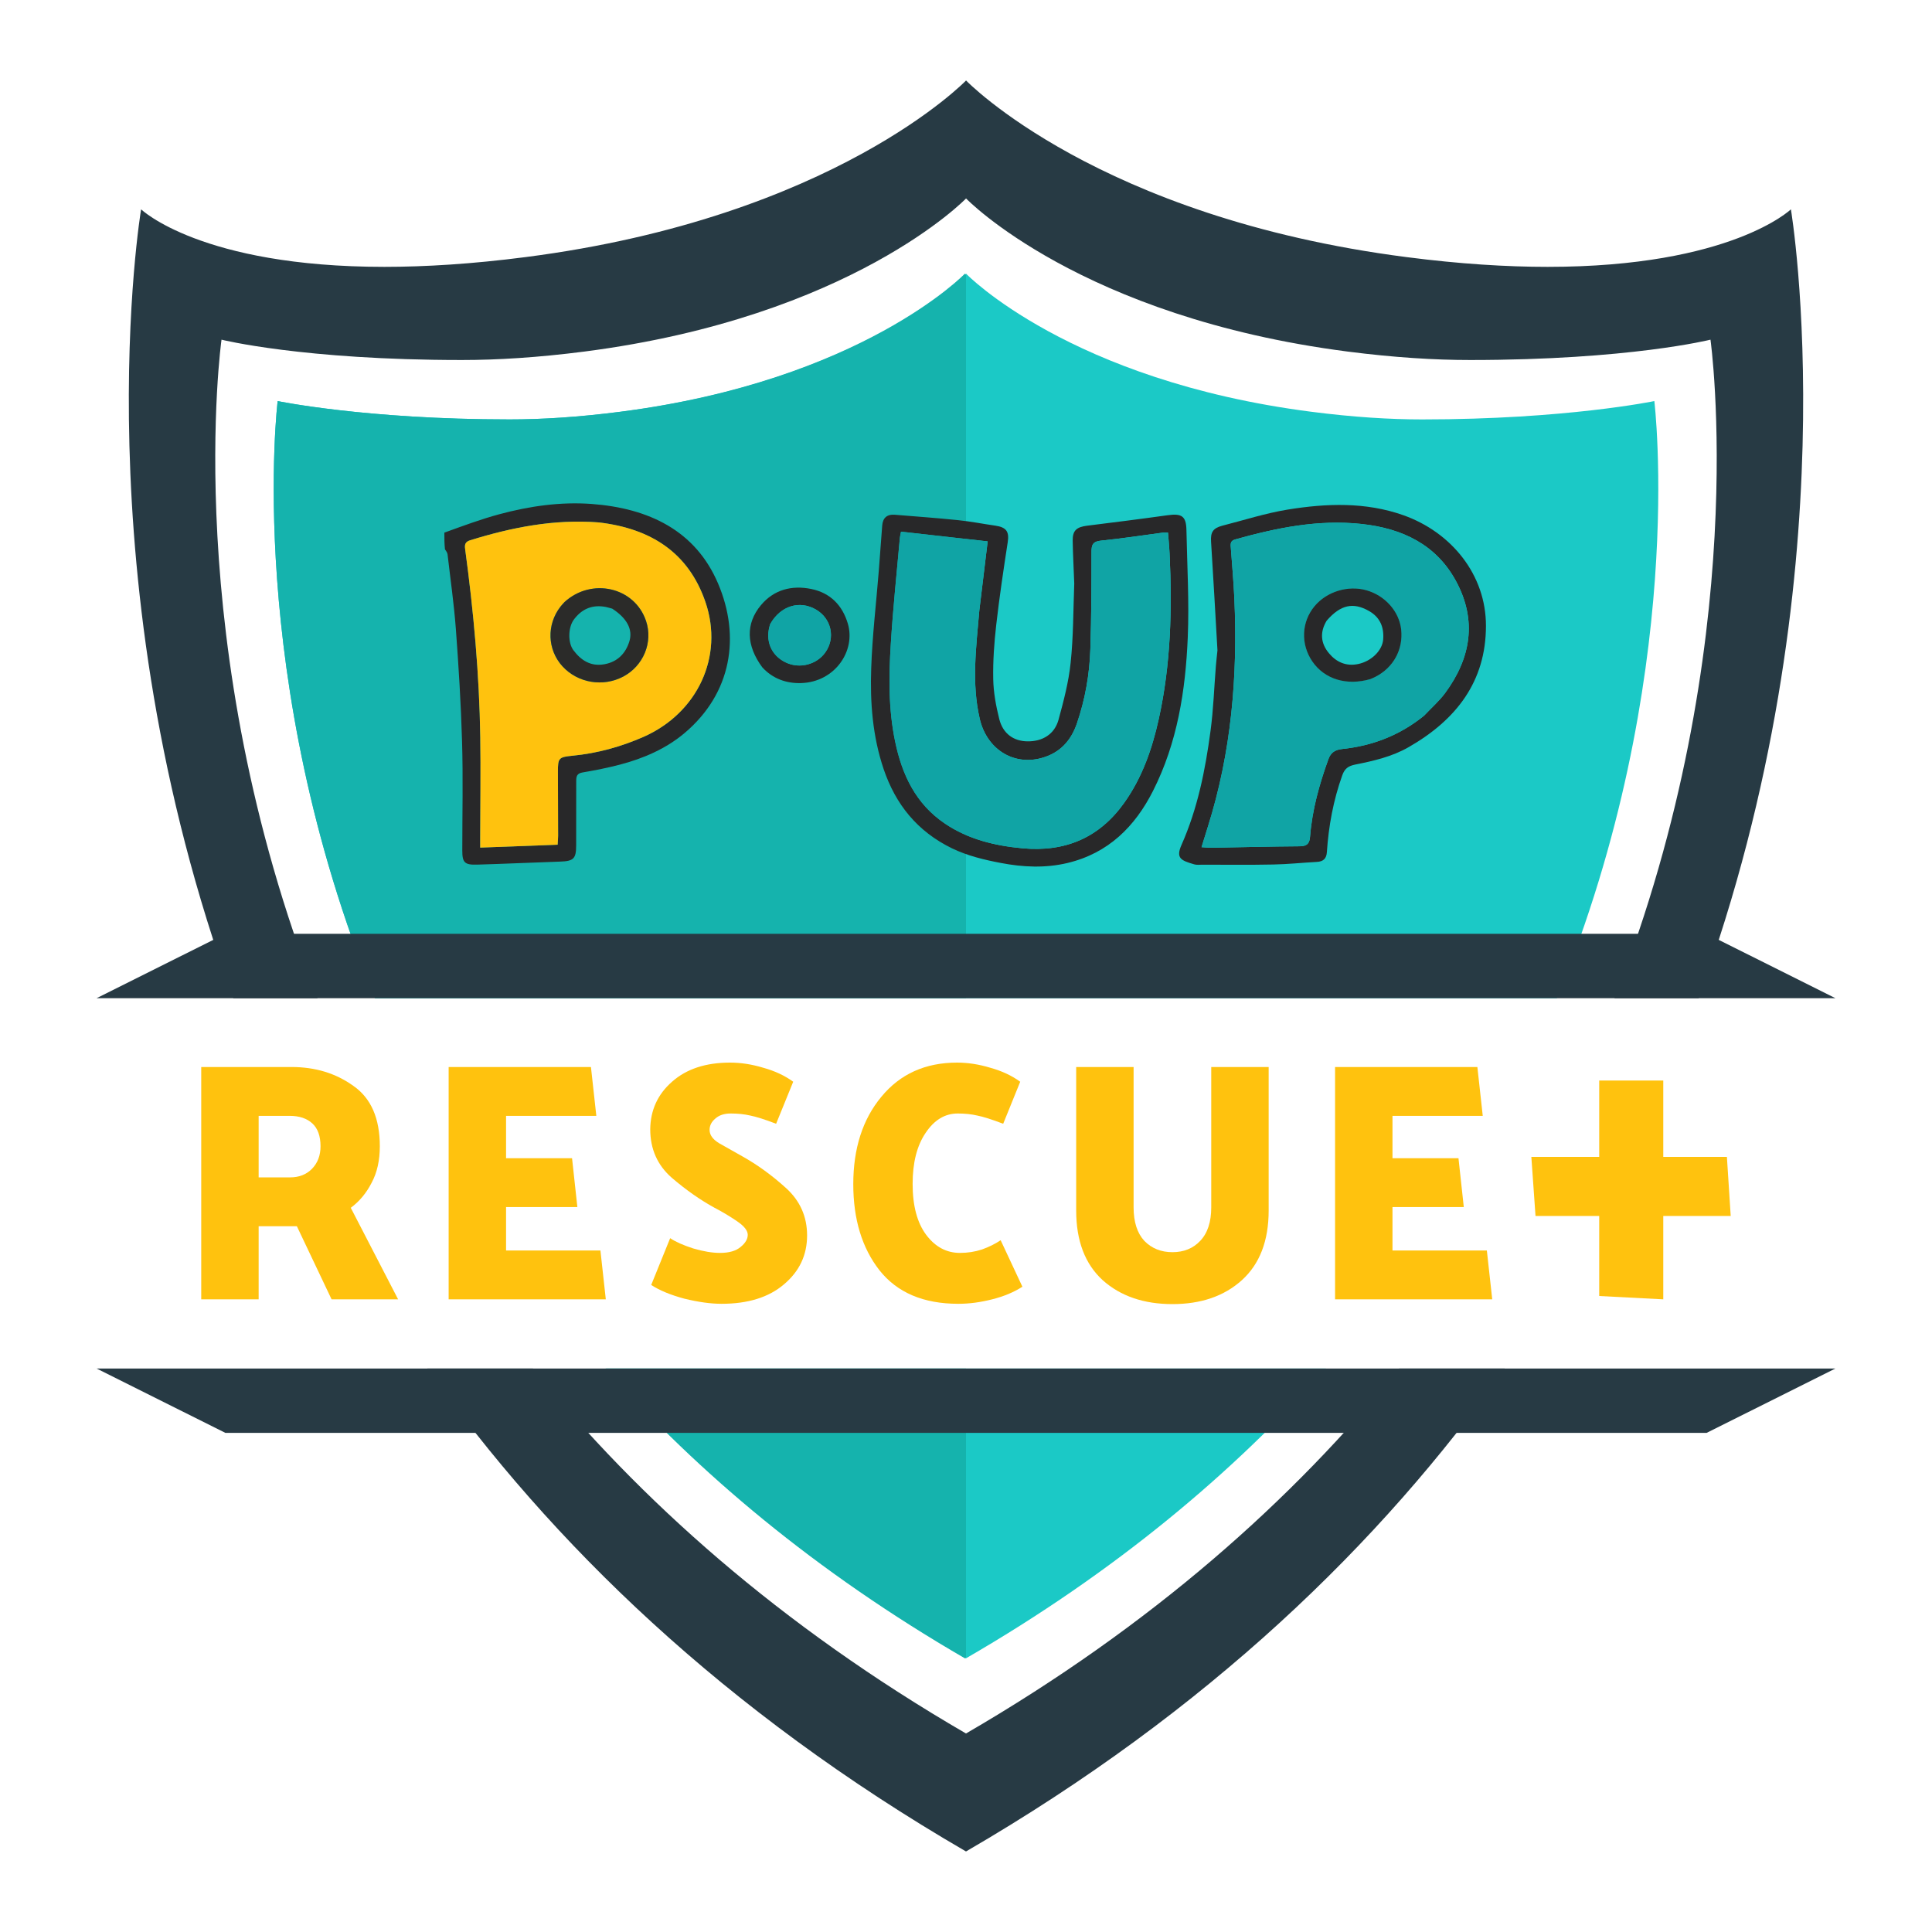
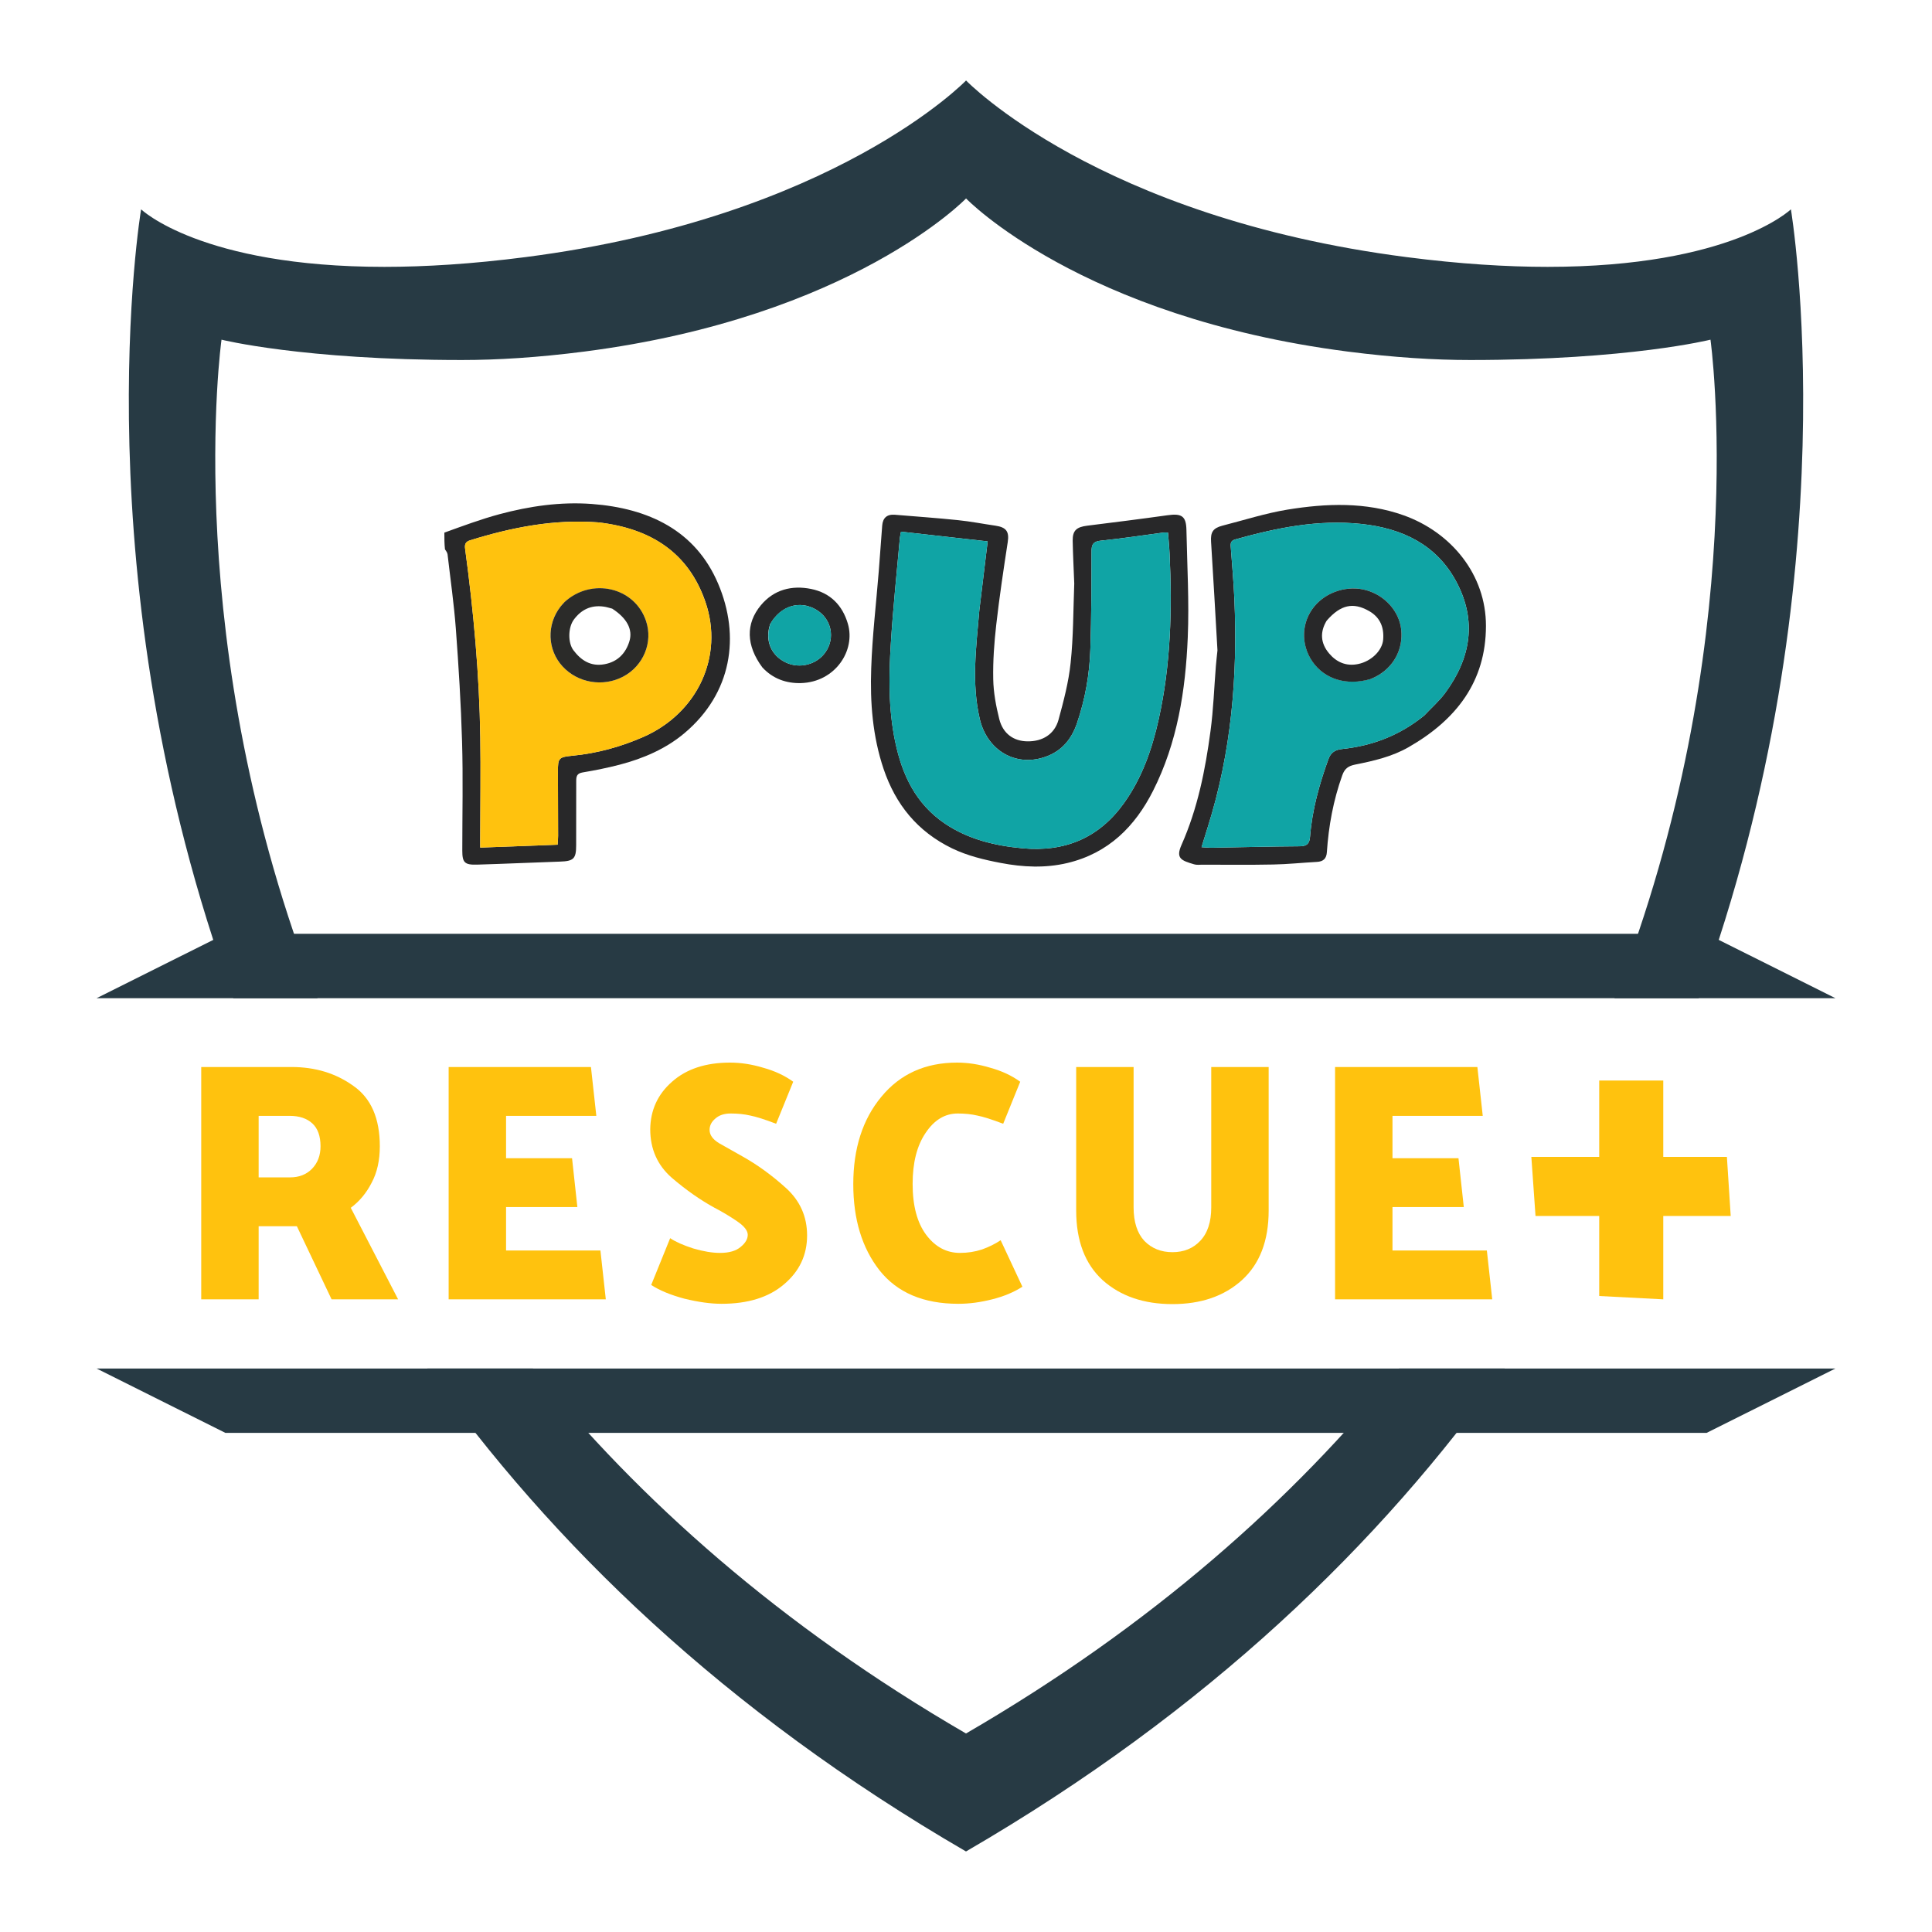
<svg xmlns="http://www.w3.org/2000/svg" width="32" height="32" viewBox="0 0 32 32" fill="none">
  <g clip-path="url(#clip0_1668_219)">
    <path fill-rule="evenodd" clip-rule="evenodd" d="M16.001 1.333C16.001 1.333 13.82 3.599 8.707 4.258C7.818 4.373 7.041 4.42 6.366 4.42C3.326 4.42 2.337 3.467 2.337 3.467C2.337 3.467 1.312 9.557 3.865 16.533H5.259C2.958 10.672 3.669 5.626 3.669 5.626C3.669 5.626 5.015 5.963 7.65 5.963C8.235 5.963 8.908 5.922 9.679 5.823C14.11 5.251 16.001 3.287 16.001 3.287C16.001 3.287 17.891 5.251 22.321 5.823C23.092 5.922 23.765 5.963 24.35 5.963C26.986 5.963 28.331 5.626 28.331 5.626C28.331 5.626 29.041 10.672 26.741 16.533H28.135C30.688 9.557 29.663 3.467 29.663 3.467C29.663 3.467 28.674 4.42 25.634 4.42C24.959 4.42 24.182 4.373 23.293 4.258C18.181 3.599 16.001 1.333 16.001 1.333ZM24.923 22.667H23.174C21.418 24.836 19.087 26.92 16 28.712C12.913 26.92 10.583 24.836 8.827 22.667H7.078C9.124 25.555 11.993 28.34 16 30.666C20.007 28.34 22.876 25.555 24.923 22.667Z" fill="#273A44" />
-     <path fill-rule="evenodd" clip-rule="evenodd" d="M10.281 6.82C14.29 6.305 16.001 4.533 16.001 4.533C16.001 4.533 17.711 6.305 21.719 6.82C22.417 6.91 23.026 6.947 23.555 6.947C25.939 6.947 27.401 6.643 27.401 6.643C27.401 6.643 27.964 11.224 25.788 16.533H6.212C4.036 11.224 4.599 6.643 4.599 6.643C4.599 6.643 6.061 6.947 8.445 6.947C8.975 6.947 9.584 6.91 10.281 6.82ZM10.039 22.667C11.57 24.387 13.52 26.031 16 27.467C18.481 26.031 20.431 24.387 21.961 22.667H10.039Z" fill="#1BC9C6" />
-     <path fill-rule="evenodd" clip-rule="evenodd" d="M15.981 4.533C15.981 4.533 15.987 4.54 16 4.552V16.533H6.209C4.037 11.224 4.599 6.643 4.599 6.643C4.599 6.643 6.058 6.947 8.438 6.947C8.967 6.947 9.575 6.91 10.271 6.82C14.274 6.305 15.981 4.533 15.981 4.533ZM10.03 22.667C11.558 24.387 13.504 26.031 15.981 27.467L15.981 27.467C15.987 27.463 15.994 27.459 16 27.456V22.667H10.03Z" fill="#15B3AD" />
    <g clip-path="url(#clip1_1668_219)">
      <path d="M7.36 8.822C7.664 8.712 7.964 8.6 8.272 8.517C8.771 8.383 9.282 8.309 9.8 8.347C10.746 8.418 11.52 8.787 11.894 9.666C12.266 10.539 12.122 11.482 11.337 12.143C11.032 12.4 10.66 12.562 10.266 12.665C10.063 12.718 9.857 12.759 9.65 12.794C9.549 12.81 9.544 12.868 9.544 12.941C9.544 13.294 9.544 13.648 9.543 14.001C9.543 14.225 9.5 14.264 9.271 14.271C8.814 14.286 8.358 14.308 7.901 14.321C7.695 14.327 7.657 14.286 7.657 14.088C7.657 13.485 7.671 12.881 7.653 12.278C7.635 11.655 7.596 11.033 7.55 10.411C7.519 10.001 7.46 9.591 7.413 9.182C7.409 9.154 7.391 9.128 7.37 9.098C7.36 9.008 7.36 8.921 7.36 8.822ZM9.906 8.652C9.177 8.596 8.478 8.735 7.79 8.948C7.71 8.973 7.693 9.012 7.704 9.092C7.844 10.126 7.939 11.165 7.955 12.208C7.964 12.764 7.955 13.32 7.954 13.876C7.954 13.926 7.954 13.976 7.954 14.039C8.394 14.022 8.813 14.007 9.236 13.991C9.24 13.928 9.244 13.886 9.244 13.843C9.244 13.49 9.243 13.136 9.241 12.783C9.24 12.556 9.253 12.539 9.483 12.517C9.893 12.477 10.284 12.369 10.658 12.205C11.554 11.81 11.992 10.871 11.685 9.972C11.408 9.163 10.792 8.754 9.906 8.652Z" fill="#282829" />
      <path d="M17.793 9.664C17.784 9.419 17.771 9.187 17.767 8.955C17.765 8.786 17.831 8.729 18.008 8.707C18.451 8.652 18.895 8.596 19.338 8.534C19.573 8.501 19.646 8.548 19.651 8.777C19.663 9.371 19.698 9.967 19.673 10.56C19.636 11.436 19.502 12.301 19.097 13.101C18.802 13.683 18.364 14.131 17.68 14.294C17.314 14.381 16.944 14.364 16.575 14.293C16.297 14.24 16.026 14.175 15.77 14.052C15.192 13.771 14.834 13.322 14.636 12.739C14.452 12.194 14.41 11.633 14.43 11.069C14.448 10.533 14.512 9.999 14.555 9.463C14.575 9.211 14.592 8.958 14.612 8.705C14.622 8.581 14.687 8.515 14.823 8.526C15.17 8.555 15.518 8.579 15.865 8.615C16.074 8.636 16.281 8.677 16.489 8.707C16.671 8.734 16.718 8.808 16.691 8.981C16.621 9.436 16.553 9.891 16.501 10.347C16.467 10.646 16.445 10.948 16.451 11.248C16.455 11.47 16.497 11.694 16.551 11.91C16.612 12.153 16.79 12.277 17.019 12.279C17.268 12.282 17.466 12.161 17.532 11.923C17.617 11.612 17.7 11.297 17.733 10.979C17.779 10.548 17.776 10.111 17.793 9.664ZM16.221 10.107C16.267 9.732 16.312 9.356 16.359 8.967C15.879 8.913 15.405 8.86 14.924 8.806C14.916 8.848 14.908 8.877 14.905 8.906C14.853 9.49 14.791 10.074 14.755 10.659C14.721 11.202 14.714 11.746 14.827 12.283C14.94 12.828 15.164 13.314 15.655 13.644C16.036 13.9 16.472 14.007 16.931 14.05C17.651 14.118 18.213 13.869 18.62 13.298C18.919 12.878 19.083 12.404 19.192 11.912C19.393 11.007 19.416 10.091 19.372 9.171C19.367 9.055 19.355 8.94 19.346 8.821C19.312 8.821 19.29 8.818 19.269 8.821C18.926 8.866 18.584 8.92 18.241 8.954C18.101 8.967 18.079 9.022 18.079 9.141C18.079 9.676 18.077 10.211 18.06 10.745C18.047 11.165 17.975 11.577 17.839 11.977C17.741 12.267 17.555 12.476 17.241 12.558C16.773 12.681 16.343 12.4 16.228 11.908C16.09 11.316 16.168 10.723 16.221 10.107Z" fill="#282829" />
      <path d="M20.165 10.772C20.13 10.164 20.097 9.568 20.059 8.972C20.049 8.817 20.089 8.748 20.246 8.707C20.605 8.615 20.96 8.501 21.324 8.441C21.969 8.336 22.62 8.312 23.248 8.535C24.039 8.817 24.614 9.519 24.612 10.368C24.611 11.287 24.123 11.922 23.33 12.376C23.056 12.533 22.752 12.603 22.445 12.664C22.333 12.687 22.272 12.729 22.232 12.842C22.084 13.256 22.006 13.681 21.977 14.116C21.97 14.22 21.919 14.271 21.809 14.276C21.568 14.289 21.327 14.315 21.086 14.319C20.695 14.327 20.304 14.322 19.914 14.322C19.869 14.322 19.821 14.329 19.779 14.316C19.565 14.253 19.47 14.218 19.57 13.993C19.837 13.391 19.964 12.752 20.05 12.107C20.098 11.75 20.11 11.388 20.139 11.028C20.145 10.947 20.156 10.866 20.165 10.772ZM23.589 11.852C23.706 11.727 23.837 11.613 23.937 11.477C24.362 10.9 24.465 10.281 24.123 9.638C23.798 9.027 23.235 8.751 22.546 8.678C21.83 8.602 21.144 8.743 20.464 8.933C20.387 8.954 20.38 8.994 20.385 9.056C20.406 9.344 20.432 9.632 20.445 9.92C20.502 11.198 20.395 12.46 20.007 13.691C19.972 13.8 19.938 13.91 19.901 14.032C19.971 14.036 20.024 14.042 20.077 14.041C20.561 14.033 21.046 14.02 21.53 14.017C21.658 14.016 21.691 13.96 21.699 13.854C21.734 13.413 21.852 12.989 22.003 12.573C22.042 12.466 22.112 12.418 22.23 12.406C22.733 12.353 23.185 12.179 23.589 11.852Z" fill="#282829" />
      <path d="M12.626 11.053C12.358 10.691 12.348 10.33 12.603 10.024C12.818 9.766 13.114 9.69 13.435 9.755C13.753 9.819 13.954 10.027 14.043 10.33C14.175 10.776 13.833 11.297 13.268 11.314C13.027 11.321 12.801 11.244 12.626 11.053ZM12.756 10.338C12.666 10.602 12.768 10.855 13.014 10.972C13.242 11.082 13.526 11.009 13.67 10.806C13.841 10.565 13.771 10.245 13.515 10.096C13.244 9.939 12.931 10.032 12.756 10.338Z" fill="#282829" />
      <path d="M9.918 8.653C10.792 8.754 11.407 9.163 11.684 9.972C11.992 10.871 11.554 11.81 10.658 12.205C10.284 12.369 9.893 12.477 9.483 12.517C9.253 12.539 9.24 12.556 9.241 12.783C9.243 13.136 9.243 13.49 9.244 13.843C9.244 13.886 9.239 13.928 9.236 13.991C8.813 14.007 8.394 14.022 7.954 14.039C7.954 13.976 7.954 13.926 7.954 13.876C7.955 13.32 7.963 12.764 7.955 12.208C7.939 11.165 7.844 10.126 7.704 9.092C7.693 9.012 7.71 8.973 7.789 8.948C8.478 8.735 9.177 8.596 9.918 8.653ZM9.344 9.978C9.324 10.001 9.303 10.023 9.284 10.047C9.05 10.346 9.064 10.762 9.317 11.037C9.57 11.313 9.987 11.383 10.323 11.206C10.656 11.03 10.819 10.639 10.7 10.284C10.511 9.723 9.798 9.562 9.344 9.978Z" fill="#FFC20E" />
      <path d="M16.22 10.119C16.168 10.723 16.09 11.316 16.228 11.908C16.342 12.4 16.773 12.681 17.241 12.558C17.555 12.476 17.741 12.267 17.839 11.977C17.975 11.577 18.047 11.165 18.06 10.745C18.077 10.211 18.079 9.676 18.078 9.141C18.078 9.022 18.101 8.967 18.241 8.954C18.584 8.92 18.926 8.866 19.268 8.821C19.29 8.818 19.312 8.821 19.345 8.821C19.355 8.94 19.366 9.055 19.372 9.17C19.416 10.091 19.392 11.007 19.192 11.912C19.083 12.404 18.919 12.878 18.62 13.298C18.213 13.869 17.651 14.118 16.931 14.05C16.472 14.007 16.036 13.9 15.655 13.644C15.164 13.314 14.94 12.828 14.826 12.283C14.714 11.746 14.72 11.202 14.755 10.659C14.791 10.074 14.853 9.49 14.905 8.906C14.907 8.877 14.915 8.848 14.924 8.806C15.404 8.86 15.879 8.913 16.359 8.967C16.312 9.356 16.267 9.732 16.22 10.119Z" fill="#10A4A5" />
      <path d="M23.582 11.858C23.185 12.179 22.733 12.353 22.23 12.406C22.112 12.418 22.042 12.466 22.003 12.573C21.852 12.989 21.734 13.413 21.699 13.854C21.691 13.96 21.658 14.016 21.53 14.017C21.046 14.02 20.561 14.033 20.077 14.041C20.024 14.042 19.971 14.036 19.901 14.032C19.939 13.91 19.972 13.8 20.007 13.691C20.395 12.46 20.502 11.198 20.445 9.92C20.432 9.632 20.406 9.344 20.385 9.056C20.38 8.994 20.387 8.954 20.464 8.933C21.144 8.743 21.83 8.602 22.546 8.678C23.235 8.751 23.798 9.027 24.123 9.638C24.465 10.281 24.362 10.9 23.938 11.477C23.837 11.613 23.706 11.727 23.582 11.858ZM22.708 11.244C22.732 11.233 22.757 11.223 22.781 11.211C23.08 11.059 23.245 10.756 23.208 10.425C23.175 10.127 22.941 9.863 22.632 9.776C22.327 9.69 21.976 9.798 21.773 10.04C21.555 10.3 21.541 10.671 21.738 10.957C21.94 11.25 22.302 11.362 22.708 11.244Z" fill="#10A4A5" />
      <path d="M12.761 10.329C12.931 10.032 13.244 9.939 13.515 10.096C13.771 10.245 13.841 10.565 13.67 10.806C13.526 11.009 13.242 11.082 13.014 10.972C12.769 10.855 12.666 10.602 12.761 10.329Z" fill="#10A4A5" />
      <path d="M9.351 9.971C9.799 9.562 10.511 9.723 10.7 10.284C10.82 10.639 10.656 11.03 10.323 11.206C9.988 11.383 9.57 11.313 9.317 11.037C9.065 10.762 9.051 10.346 9.284 10.047C9.303 10.023 9.324 10.001 9.351 9.971ZM10.14 10.081C10.092 10.069 10.046 10.053 9.997 10.047C9.785 10.018 9.623 10.101 9.503 10.265C9.408 10.396 9.405 10.646 9.497 10.769C9.623 10.937 9.784 11.043 10.011 11.002C10.232 10.962 10.365 10.818 10.425 10.621C10.485 10.424 10.381 10.237 10.14 10.081Z" fill="#2B2B29" />
      <path d="M22.698 11.248C22.302 11.362 21.939 11.25 21.737 10.957C21.54 10.671 21.555 10.301 21.773 10.04C21.975 9.798 22.327 9.69 22.631 9.776C22.941 9.863 23.175 10.127 23.208 10.425C23.245 10.756 23.08 11.059 22.78 11.211C22.757 11.223 22.732 11.233 22.698 11.248ZM21.974 10.28C21.86 10.468 21.872 10.652 22.011 10.819C22.133 10.966 22.297 11.041 22.497 10.998C22.713 10.953 22.897 10.775 22.91 10.589C22.925 10.394 22.862 10.226 22.675 10.12C22.413 9.971 22.205 10.015 21.974 10.28Z" fill="#282829" />
    </g>
  </g>
  <path d="M28.267 15.467L30.4 16.533H1.6L3.733 15.467H28.267Z" fill="#273A44" />
  <path d="M28.267 23.733L30.4 22.667H1.6L3.733 23.733H28.267Z" fill="#273A44" />
  <path d="M28.666 20.14H27.549V21.521L26.488 21.466V20.14H25.433L25.364 19.162H26.488V17.897H27.549V19.162H28.603L28.666 20.14Z" fill="#FFC20E" />
  <path d="M22.113 21.521V17.673H24.47L24.559 18.482H23.064V19.184H24.157L24.245 19.993H23.064V20.712H24.627L24.716 21.521H22.113Z" fill="#FFC20E" />
  <path d="M20.062 19.999V17.673H21.013V20.05C21.013 20.551 20.865 20.936 20.569 21.204C20.276 21.468 19.893 21.6 19.419 21.6C18.945 21.6 18.56 21.468 18.264 21.204C17.971 20.936 17.825 20.551 17.825 20.05V17.673H18.776V19.999C18.776 20.24 18.836 20.425 18.954 20.553C19.076 20.678 19.231 20.74 19.419 20.74C19.607 20.74 19.761 20.678 19.879 20.553C20.001 20.425 20.062 20.24 20.062 19.999Z" fill="#FFC20E" />
  <path d="M16.616 18.613C16.427 18.541 16.285 18.496 16.187 18.477C16.089 18.454 15.981 18.443 15.863 18.443C15.65 18.443 15.473 18.551 15.33 18.766C15.187 18.977 15.116 19.258 15.116 19.609C15.116 19.971 15.191 20.252 15.34 20.452C15.49 20.652 15.677 20.752 15.899 20.752C16.028 20.752 16.15 20.733 16.265 20.695C16.38 20.654 16.483 20.603 16.574 20.542L16.934 21.312C16.795 21.402 16.628 21.472 16.433 21.521C16.241 21.57 16.055 21.595 15.873 21.595C15.295 21.595 14.86 21.41 14.567 21.04C14.278 20.671 14.133 20.195 14.133 19.614C14.133 19.022 14.288 18.539 14.598 18.166C14.908 17.789 15.326 17.6 15.852 17.6C16.03 17.6 16.213 17.628 16.401 17.685C16.593 17.738 16.758 17.815 16.898 17.917L16.616 18.613Z" fill="#FFC20E" />
  <path d="M11.836 20.005C11.6 19.876 11.363 19.71 11.126 19.507C10.889 19.299 10.77 19.032 10.77 18.703C10.774 18.387 10.894 18.124 11.131 17.917C11.368 17.706 11.688 17.6 12.092 17.6C12.27 17.6 12.453 17.628 12.641 17.685C12.833 17.738 12.998 17.815 13.138 17.917L12.855 18.613C12.667 18.541 12.524 18.496 12.427 18.477C12.329 18.454 12.221 18.443 12.103 18.443C11.995 18.443 11.91 18.471 11.847 18.528C11.784 18.581 11.753 18.643 11.753 18.715C11.753 18.798 11.805 18.871 11.91 18.935C12.018 18.996 12.145 19.067 12.291 19.15C12.542 19.29 12.784 19.465 13.018 19.677C13.251 19.888 13.368 20.15 13.368 20.463C13.368 20.787 13.241 21.057 12.986 21.272C12.735 21.487 12.39 21.595 11.951 21.595C11.77 21.595 11.565 21.566 11.335 21.51C11.108 21.449 10.925 21.374 10.786 21.283L11.1 20.508C11.19 20.569 11.317 20.625 11.481 20.678C11.648 20.727 11.796 20.752 11.925 20.752C12.075 20.752 12.188 20.72 12.265 20.655C12.345 20.591 12.385 20.523 12.385 20.452C12.385 20.384 12.328 20.31 12.213 20.231C12.098 20.152 11.972 20.076 11.836 20.005Z" fill="#FFC20E" />
  <path d="M7.431 21.521V17.673H9.788L9.877 18.482H8.382V19.184H9.475L9.563 19.993H8.382V20.712H9.945L10.034 21.521H7.431Z" fill="#FFC20E" />
  <path d="M4.797 18.482H4.284V19.501H4.807C4.953 19.501 5.074 19.454 5.168 19.359C5.262 19.261 5.309 19.137 5.309 18.986C5.309 18.816 5.263 18.69 5.173 18.607C5.082 18.524 4.957 18.482 4.797 18.482ZM3.333 21.521V17.673H4.828C5.222 17.673 5.563 17.777 5.852 17.985C6.145 18.188 6.291 18.522 6.291 18.986C6.291 19.22 6.246 19.422 6.155 19.591C6.068 19.761 5.953 19.899 5.81 20.005L6.594 21.521H5.492L4.917 20.31H4.284V21.521H3.333Z" fill="#FFC20E" />
  <defs>
    <clipPath id="clip0_1668_219">
      <rect width="27.733" height="29.333" fill="white" transform="translate(2.133 1.333)" />
    </clipPath>
    <clipPath id="clip1_1668_219">
      <rect width="17.333" height="6.133" fill="white" transform="translate(7.333 8.267)" />
    </clipPath>
  </defs>
</svg>